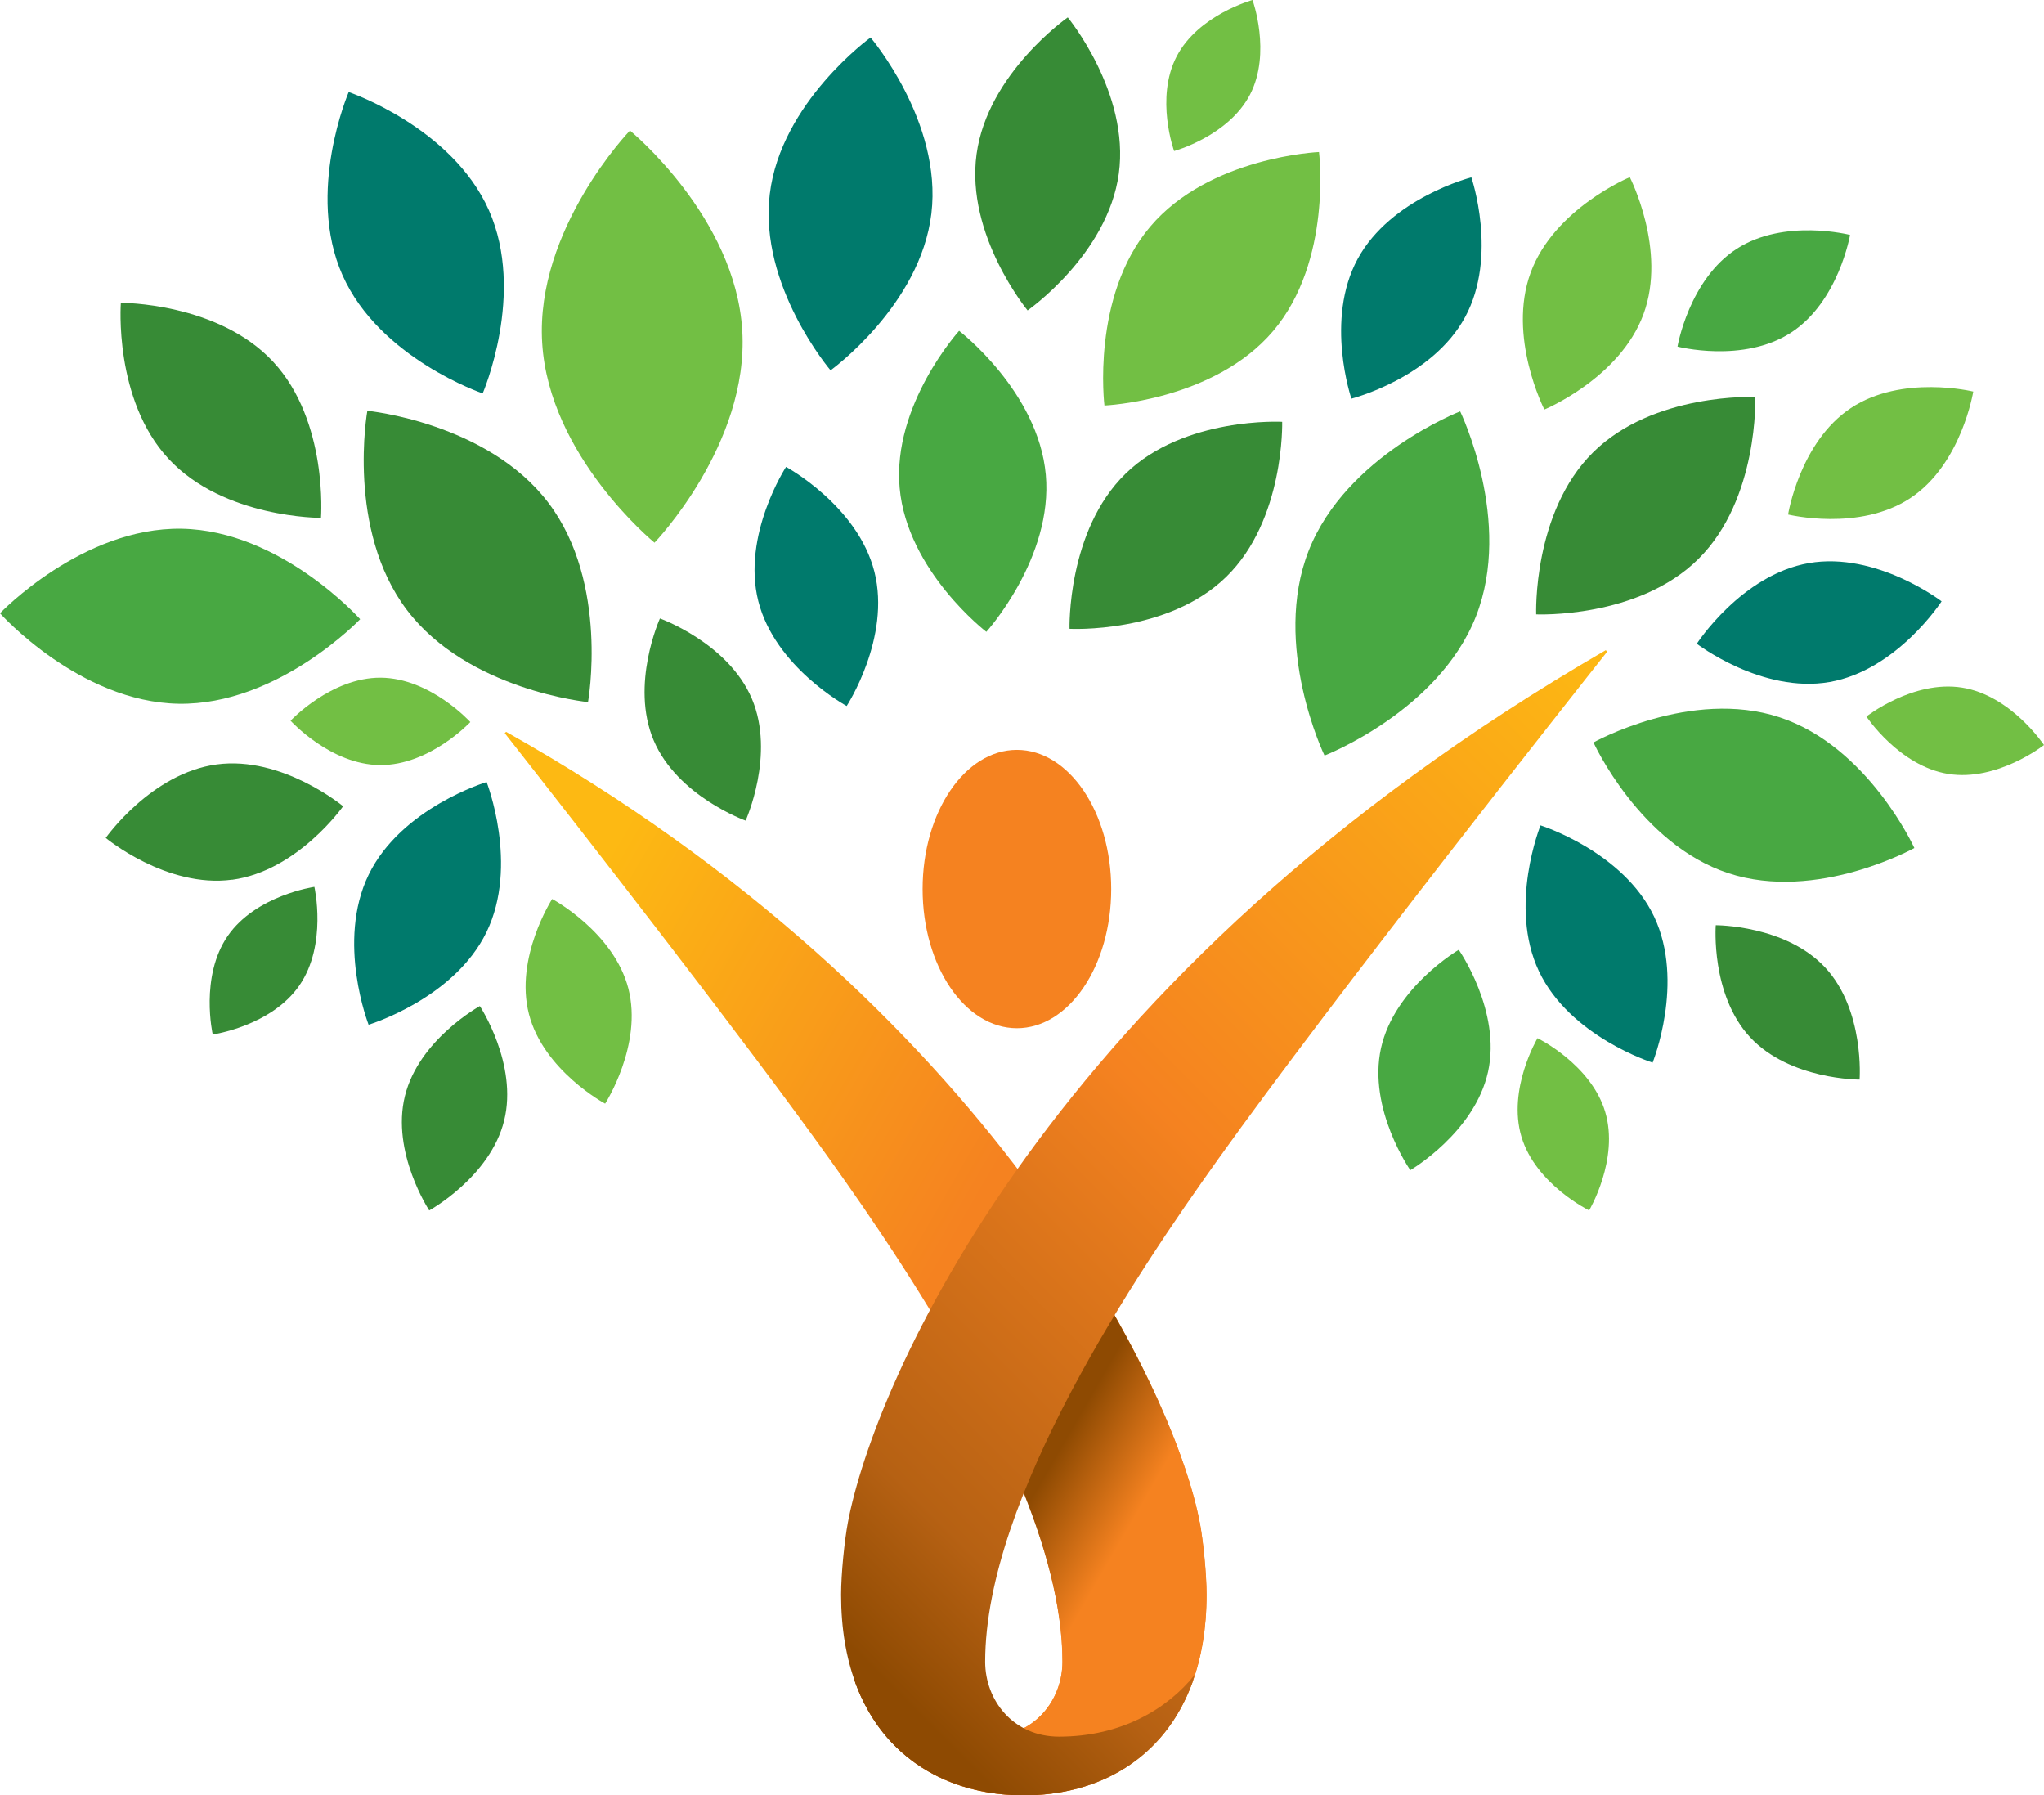
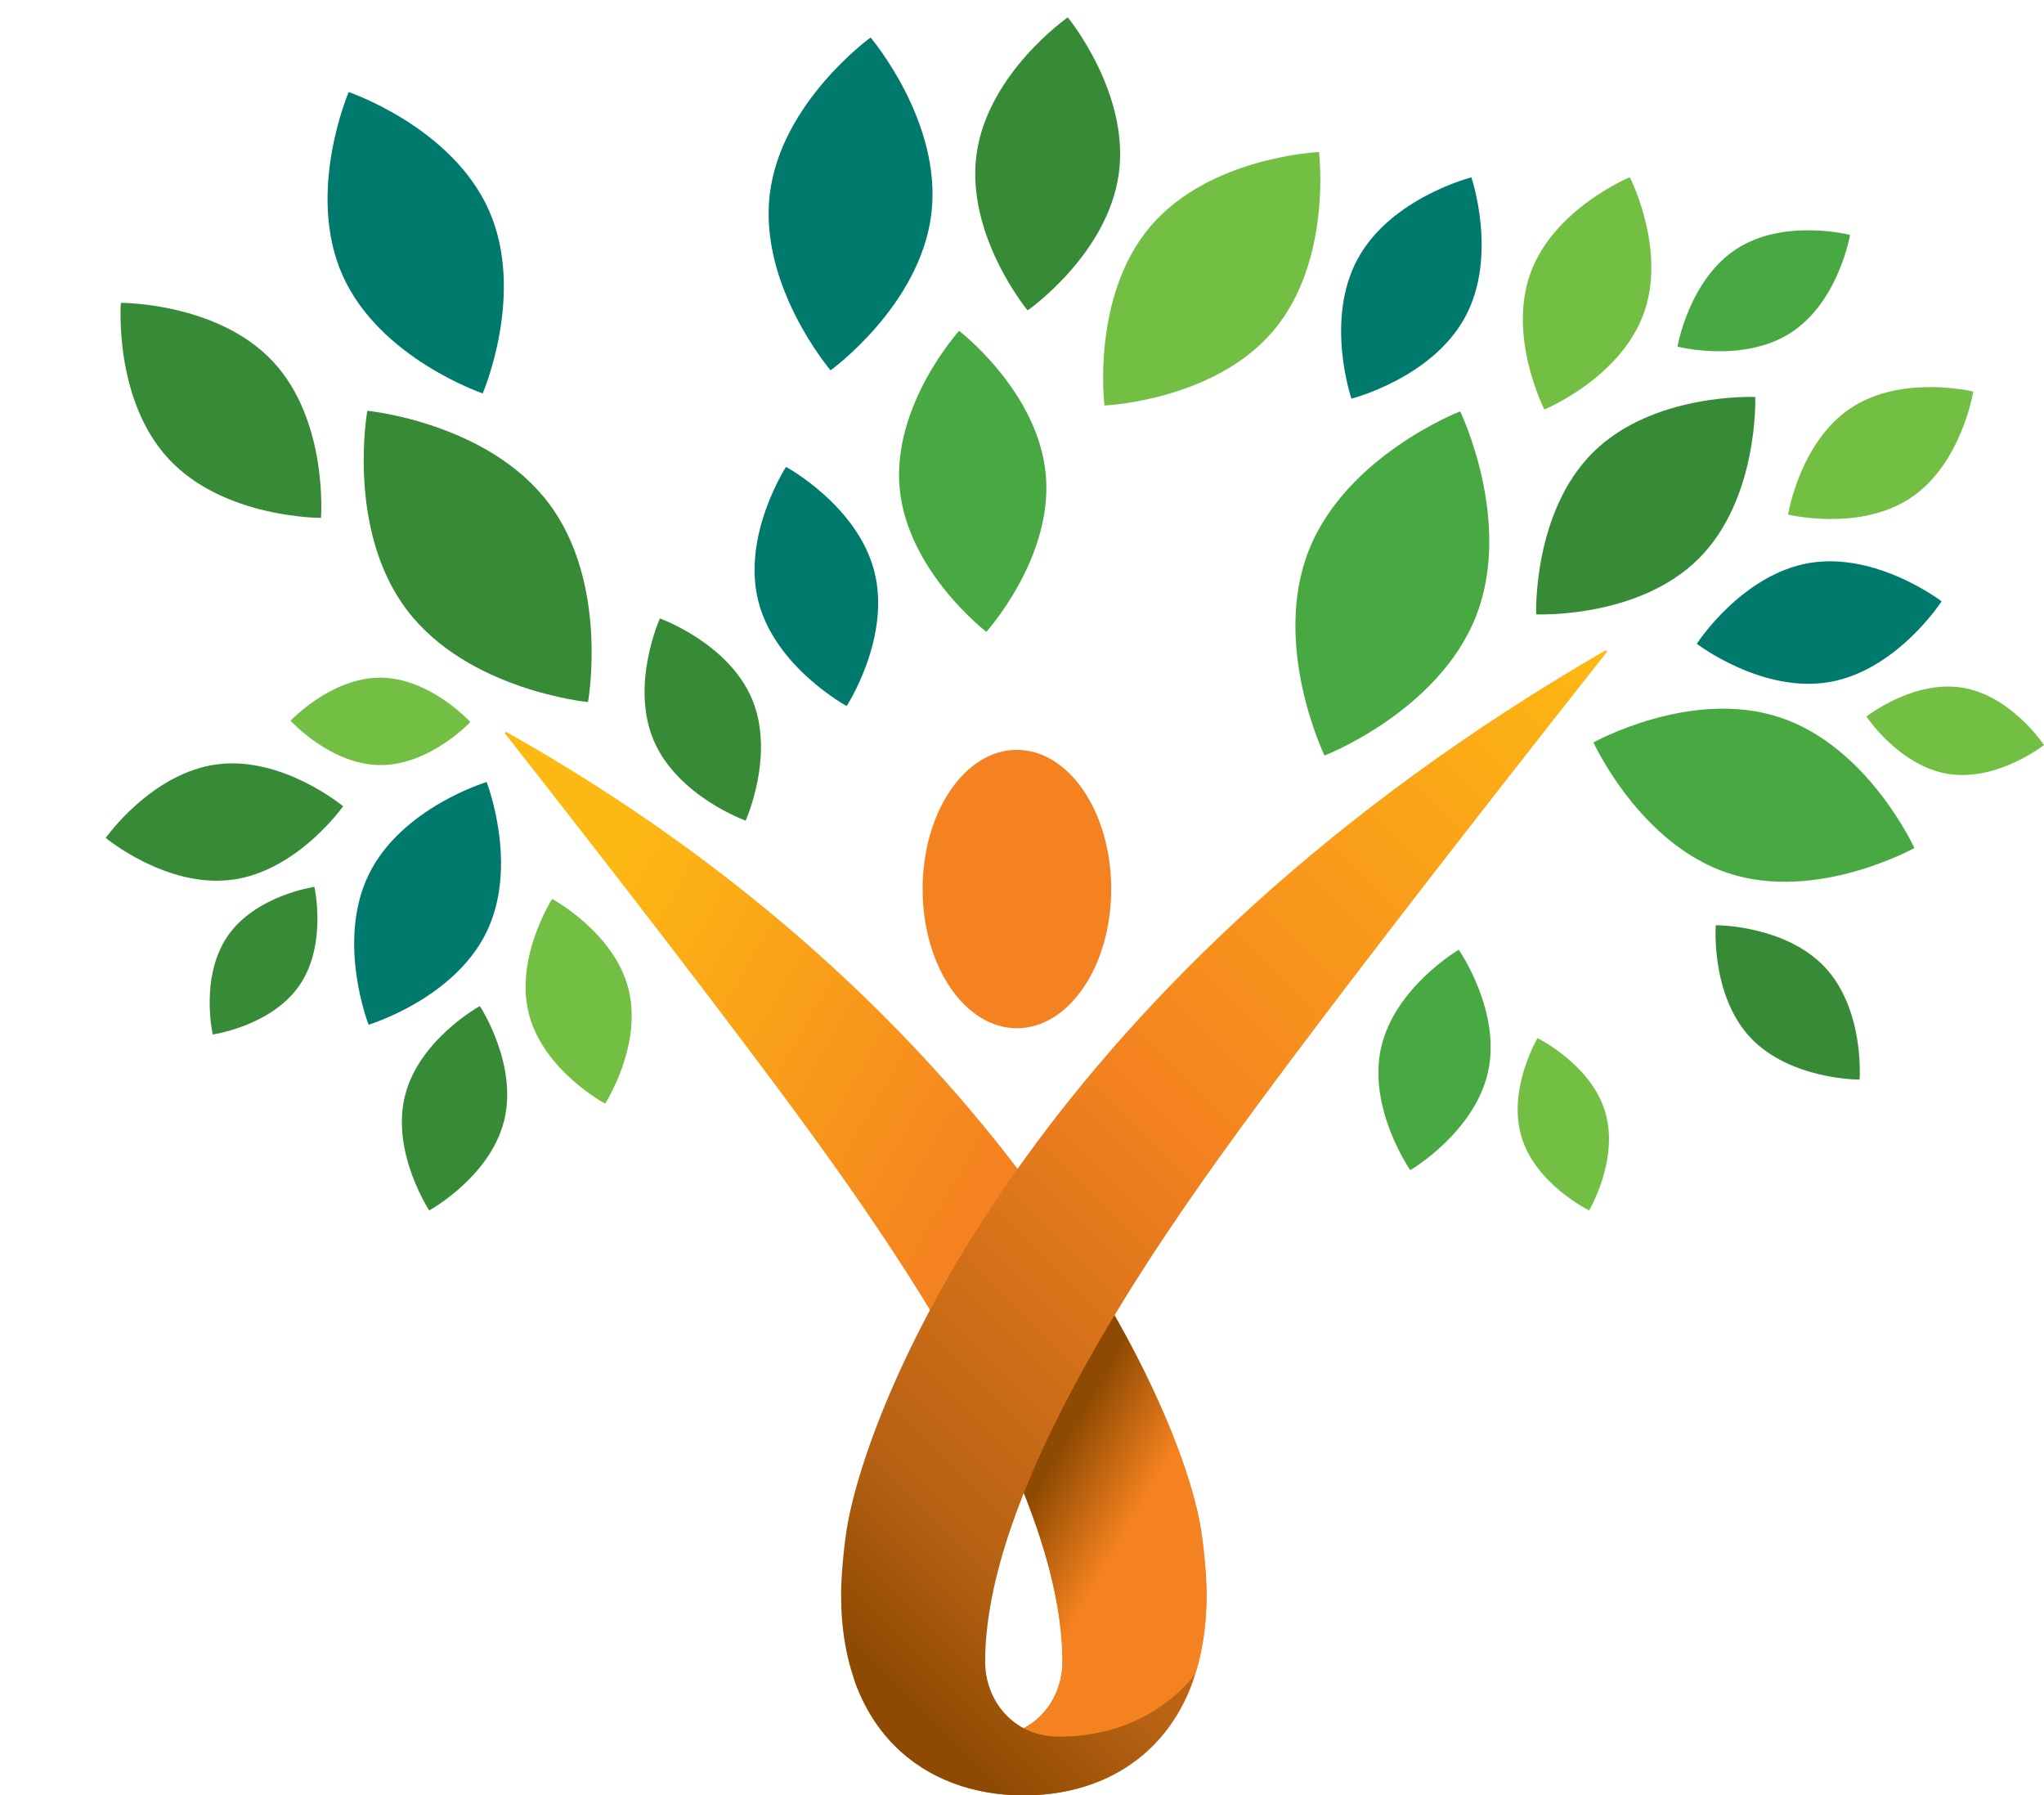
<svg xmlns="http://www.w3.org/2000/svg" id="Layer_2" data-name="Layer 2" viewBox="0 0 244.72 214.91">
  <defs>
    <style>
      .cls-1 {
        fill: #48a842;
      }

      .cls-2 {
        fill: url(#linear-gradient-2);
      }

      .cls-3 {
        fill: url(#linear-gradient-3);
      }

      .cls-4 {
        fill: #007a6c;
      }

      .cls-5 {
        fill: #f58220;
      }

      .cls-6 {
        fill: #378b36;
      }

      .cls-7 {
        fill: url(#linear-gradient);
      }

      .cls-8 {
        fill: #72bf44;
      }
    </style>
    <linearGradient id="linear-gradient" x1="39.91" y1="123.28" x2="151.16" y2="187.51" gradientUnits="userSpaceOnUse">
      <stop offset=".14" stop-color="#fdb913" />
      <stop offset=".6" stop-color="#f58220" />
    </linearGradient>
    <linearGradient id="linear-gradient-2" x1="145.35" y1="197.58" x2="114.2" y2="179.59" gradientUnits="userSpaceOnUse">
      <stop offset=".45" stop-color="#f58220" />
      <stop offset=".78" stop-color="#8e4a02" />
    </linearGradient>
    <linearGradient id="linear-gradient-3" x1="100.34" y1="202.18" x2="208.47" y2="94.05" gradientUnits="userSpaceOnUse">
      <stop offset=".03" stop-color="#8e4a02" />
      <stop offset=".15" stop-color="#b66113" />
      <stop offset=".5" stop-color="#f58220" />
      <stop offset="1" stop-color="#fdb913" />
    </linearGradient>
  </defs>
  <g id="Logo">
    <g id="Logo-2" data-name="Logo">
      <g>
-         <path class="cls-8" d="M88.87,39.58c.81,13.62-10.51,25.38-10.51,25.38,0,0-12.64-10.33-13.45-23.95-.81-13.62,10.51-25.38,10.51-25.38,0,0,12.64,10.33,13.45,23.95Z" />
        <path class="cls-1" d="M125.21,56.82c.9,9.95-7.12,18.81-7.12,18.81,0,0-9.48-7.27-10.38-17.22-.9-9.95,7.12-18.81,7.12-18.81,0,0,9.48,7.27,10.38,17.22Z" />
-         <path class="cls-1" d="M21.39,84.24c-11.91-.2-21.39-10.83-21.39-10.83,0,0,9.83-10.31,21.73-10.12,11.91.2,21.39,10.83,21.39,10.83,0,0-9.83,10.31-21.73,10.12Z" />
        <path class="cls-4" d="M41.01,32.95c-4.43-9.96.74-21.93.74-21.93,0,0,12.35,4.18,16.78,14.14,4.43,9.96-.74,21.93-.74,21.93,0,0-12.35-4.18-16.78-14.14Z" />
        <path class="cls-4" d="M92.16,23.25c1.32-11,12.07-18.76,12.07-18.76,0,0,8.6,10.08,7.28,21.08-1.32,11-12.07,18.76-12.07,18.76,0,0-8.6-10.08-7.28-21.08Z" />
        <path class="cls-4" d="M90.79,71.96c-2-7.9,3.32-16.07,3.32-16.07,0,0,8.58,4.64,10.58,12.55,2,7.9-3.32,16.07-3.32,16.07,0,0-8.58-4.64-10.58-12.55Z" />
        <path class="cls-6" d="M65.66,60.19c7.3,9.63,4.74,23.85,4.74,23.85,0,0-14.38-1.39-21.68-11.02-7.3-9.63-4.74-23.85-4.74-23.85,0,0,14.38,1.39,21.68,11.02Z" />
        <path class="cls-6" d="M133.95,20.79c-1.33,9.69-10.92,16.37-10.92,16.37,0,0-7.44-9.02-6.11-18.71,1.33-9.69,10.92-16.37,10.92-16.37,0,0,7.44,9.02,6.11,18.71Z" />
        <path class="cls-6" d="M27.79,105.3c-7.85,1.05-15.13-5-15.13-5,0,0,5.44-7.75,13.29-8.8,7.85-1.05,15.13,5.01,15.13,5.01,0,0-5.44,7.75-13.29,8.8Z" />
        <path class="cls-4" d="M58.25,111.57c-3.9,8.02-14.12,11.09-14.12,11.09,0,0-3.89-9.94.01-17.96,3.9-8.02,14.12-11.09,14.12-11.09,0,0,3.89,9.94-.01,17.96Z" />
        <path class="cls-4" d="M175.41,37.96c-3.96,7.31-13.61,9.76-13.61,9.76,0,0-3.22-9.42.75-16.73s13.61-9.76,13.61-9.76c0,0,3.22,9.42-.75,16.73Z" />
        <path class="cls-4" d="M219.04,81.64c-8.09,1.4-15.89-4.58-15.89-4.58,0,0,5.33-8.25,13.42-9.66,8.09-1.4,15.89,4.58,15.89,4.58,0,0-5.33,8.25-13.42,9.66Z" />
        <path class="cls-8" d="M228.74,59.61c-6.12,4.07-14.66,1.98-14.66,1.98,0,0,1.39-8.68,7.51-12.74,6.12-4.07,14.66-1.98,14.66-1.98,0,0-1.39,8.68-7.51,12.74Z" />
-         <path class="cls-8" d="M149.66,11.32c-2.59,4.99-9.09,6.76-9.09,6.76,0,0-2.29-6.33.3-11.32,2.59-4.99,9.09-6.76,9.09-6.76,0,0,2.29,6.33-.3,11.32Z" />
        <path class="cls-6" d="M78.26,88.62c-2.83-6.68.75-14.59.75-14.59,0,0,8.17,2.92,11.01,9.61,2.83,6.68-.75,14.59-.75,14.59,0,0-8.17-2.92-11.01-9.61Z" />
        <path class="cls-8" d="M196.77,37.6c-2.82,7.68-11.87,11.42-11.87,11.42,0,0-4.46-8.71-1.64-16.39,2.82-7.68,11.87-11.42,11.87-11.42,0,0,4.47,8.71,1.64,16.39Z" />
        <path class="cls-8" d="M137.71,27.13c7.09-8.38,20.21-8.93,20.21-8.93,0,0,1.62,13.03-5.48,21.41s-20.21,8.93-20.21,8.93c0,0-1.62-13.03,5.48-21.41Z" />
        <path class="cls-6" d="M35.85,117.95c-3.36,4.88-10.38,5.88-10.38,5.88,0,0-1.57-6.91,1.79-11.79s10.38-5.88,10.38-5.88c0,0,1.57,6.91-1.79,11.79Z" />
        <path class="cls-6" d="M60.36,134.13c-1.67,6.76-8.97,10.76-8.97,10.76,0,0-4.58-6.95-2.91-13.7,1.67-6.76,8.97-10.76,8.97-10.76,0,0,4.58,6.95,2.91,13.7Z" />
        <path class="cls-6" d="M32.7,43.3c6.62,7.11,5.73,18.69,5.73,18.69,0,0-11.62.06-18.23-7.05-6.62-7.11-5.73-18.69-5.73-18.69,0,0,11.62-.06,18.23,7.05Z" />
        <path class="cls-6" d="M218.52,115.81c4.75,5.11,4.12,13.42,4.12,13.42,0,0-8.34.04-13.1-5.06-4.75-5.11-4.12-13.42-4.12-13.42,0,0,8.34-.04,13.1,5.06Z" />
        <path class="cls-8" d="M192.18,133.08c1.71,5.7-1.92,11.81-1.92,11.81,0,0-6.39-3.12-8.1-8.81-1.71-5.7,1.92-11.81,1.92-11.81,0,0,6.39,3.12,8.1,8.81Z" />
        <path class="cls-8" d="M45.59,81.12c5.94.05,10.72,5.31,10.72,5.31,0,0-4.86,5.19-10.8,5.15s-10.72-5.31-10.72-5.31c0,0,4.86-5.19,10.8-5.15Z" />
        <path class="cls-8" d="M234.92,82.31c5.87.94,9.8,6.87,9.8,6.87,0,0-5.59,4.4-11.46,3.46s-9.8-6.87-9.8-6.87c0,0,5.59-4.4,11.46-3.46Z" />
        <path class="cls-1" d="M207.92,29.79c-5.71,3.69-7.08,11.7-7.08,11.7,0,0,7.87,2.03,13.58-1.67,5.71-3.69,7.08-11.7,7.08-11.7,0,0-7.87-2.03-13.58,1.67Z" />
        <path class="cls-1" d="M165.34,125.47c-1.6,7.28,3.51,14.6,3.51,14.6,0,0,7.7-4.5,9.31-11.78,1.6-7.28-3.51-14.6-3.51-14.6,0,0-7.7,4.5-9.31,11.78Z" />
        <path class="cls-8" d="M63.33,121.4c-1.75-6.77,2.78-13.79,2.78-13.79,0,0,7.37,3.95,9.12,10.71s-2.78,13.79-2.78,13.79c0,0-7.37-3.95-9.12-10.71Z" />
        <path class="cls-6" d="M190.72,54.16c-7.24,7.18-6.8,19.38-6.8,19.38,0,0,12.19.55,19.43-6.64,7.24-7.18,6.8-19.38,6.8-19.38,0,0-12.19-.55-19.43,6.64Z" />
        <path class="cls-1" d="M156.69,65.9c-4.48,11.38,1.89,24.54,1.89,24.54,0,0,13.64-5.28,18.13-16.66,4.48-11.38-1.89-24.54-1.89-24.54,0,0-13.64,5.28-18.13,16.66Z" />
-         <path class="cls-4" d="M198.05,109.74c-3.71-7.84-13.61-10.94-13.61-10.94,0,0-3.89,9.62-.19,17.46,3.71,7.84,13.61,10.94,13.61,10.94,0,0,3.89-9.62.19-17.46Z" />
-         <path class="cls-6" d="M134.76,56.7c-7.03,6.84-6.71,18.57-6.71,18.57,0,0,11.72.64,18.75-6.21,7.03-6.84,6.71-18.57,6.71-18.57,0,0-11.72-.64-18.75,6.21Z" />
        <path class="cls-1" d="M213.06,85.86c-10.61-3.49-22.28,3.01-22.28,3.01,0,0,5.53,12.16,16.14,15.65s22.28-3.01,22.28-3.01c0,0-5.53-12.16-16.14-15.65Z" />
        <g>
          <ellipse class="cls-5" cx="121.75" cy="106.42" rx="11.29" ry="16.66" />
          <g>
            <path class="cls-7" d="M143.64,182.26c-3.06-16.31-25.23-62.16-83.05-94.66l-.16.16c10.56,13.45,28.86,36.95,38.87,50.96,9.66,13.53,27.91,40.51,27.91,60.19,0,4.57-3.33,8.96-8.84,8.96-7.52,0-13.02-3.36-16.23-7.38l.28.96c3.32,9.01,11.1,13.45,20.16,13.45,12.08,0,21.88-7.89,21.88-24,0-2.55-.41-6.51-.81-8.65Z" />
            <path class="cls-2" d="M143.64,182.26c-1.07-5.73-4.52-15.11-11.03-26.26-3.11,5.02-7.45,12.71-10.69,21.11,3.17,7.57,5.28,15.11,5.28,21.8,0,4.57-3.33,8.96-8.84,8.96-7.52,0-13.02-3.36-16.23-7.38l.28.96c3.32,9.01,11.1,13.45,20.16,13.45,12.08,0,21.88-7.89,21.88-24,0-2.55-.41-6.51-.81-8.65Z" />
            <path class="cls-3" d="M192.42,78l-.17-.17c-67.19,38.88-87.67,88.12-90.74,104.43-.4,2.14-.81,6.1-.81,8.65,0,16.1,9.8,24,21.88,24,9.06,0,16.84-4.44,20.16-13.45l.28-.96c-3.22,4.02-8.72,7.38-16.23,7.38-5.51,0-8.84-4.39-8.84-8.96,0-19.68,18.24-46.65,27.91-60.19,13.67-19.14,42.82-56,46.56-60.72Z" />
          </g>
        </g>
      </g>
    </g>
  </g>
</svg>